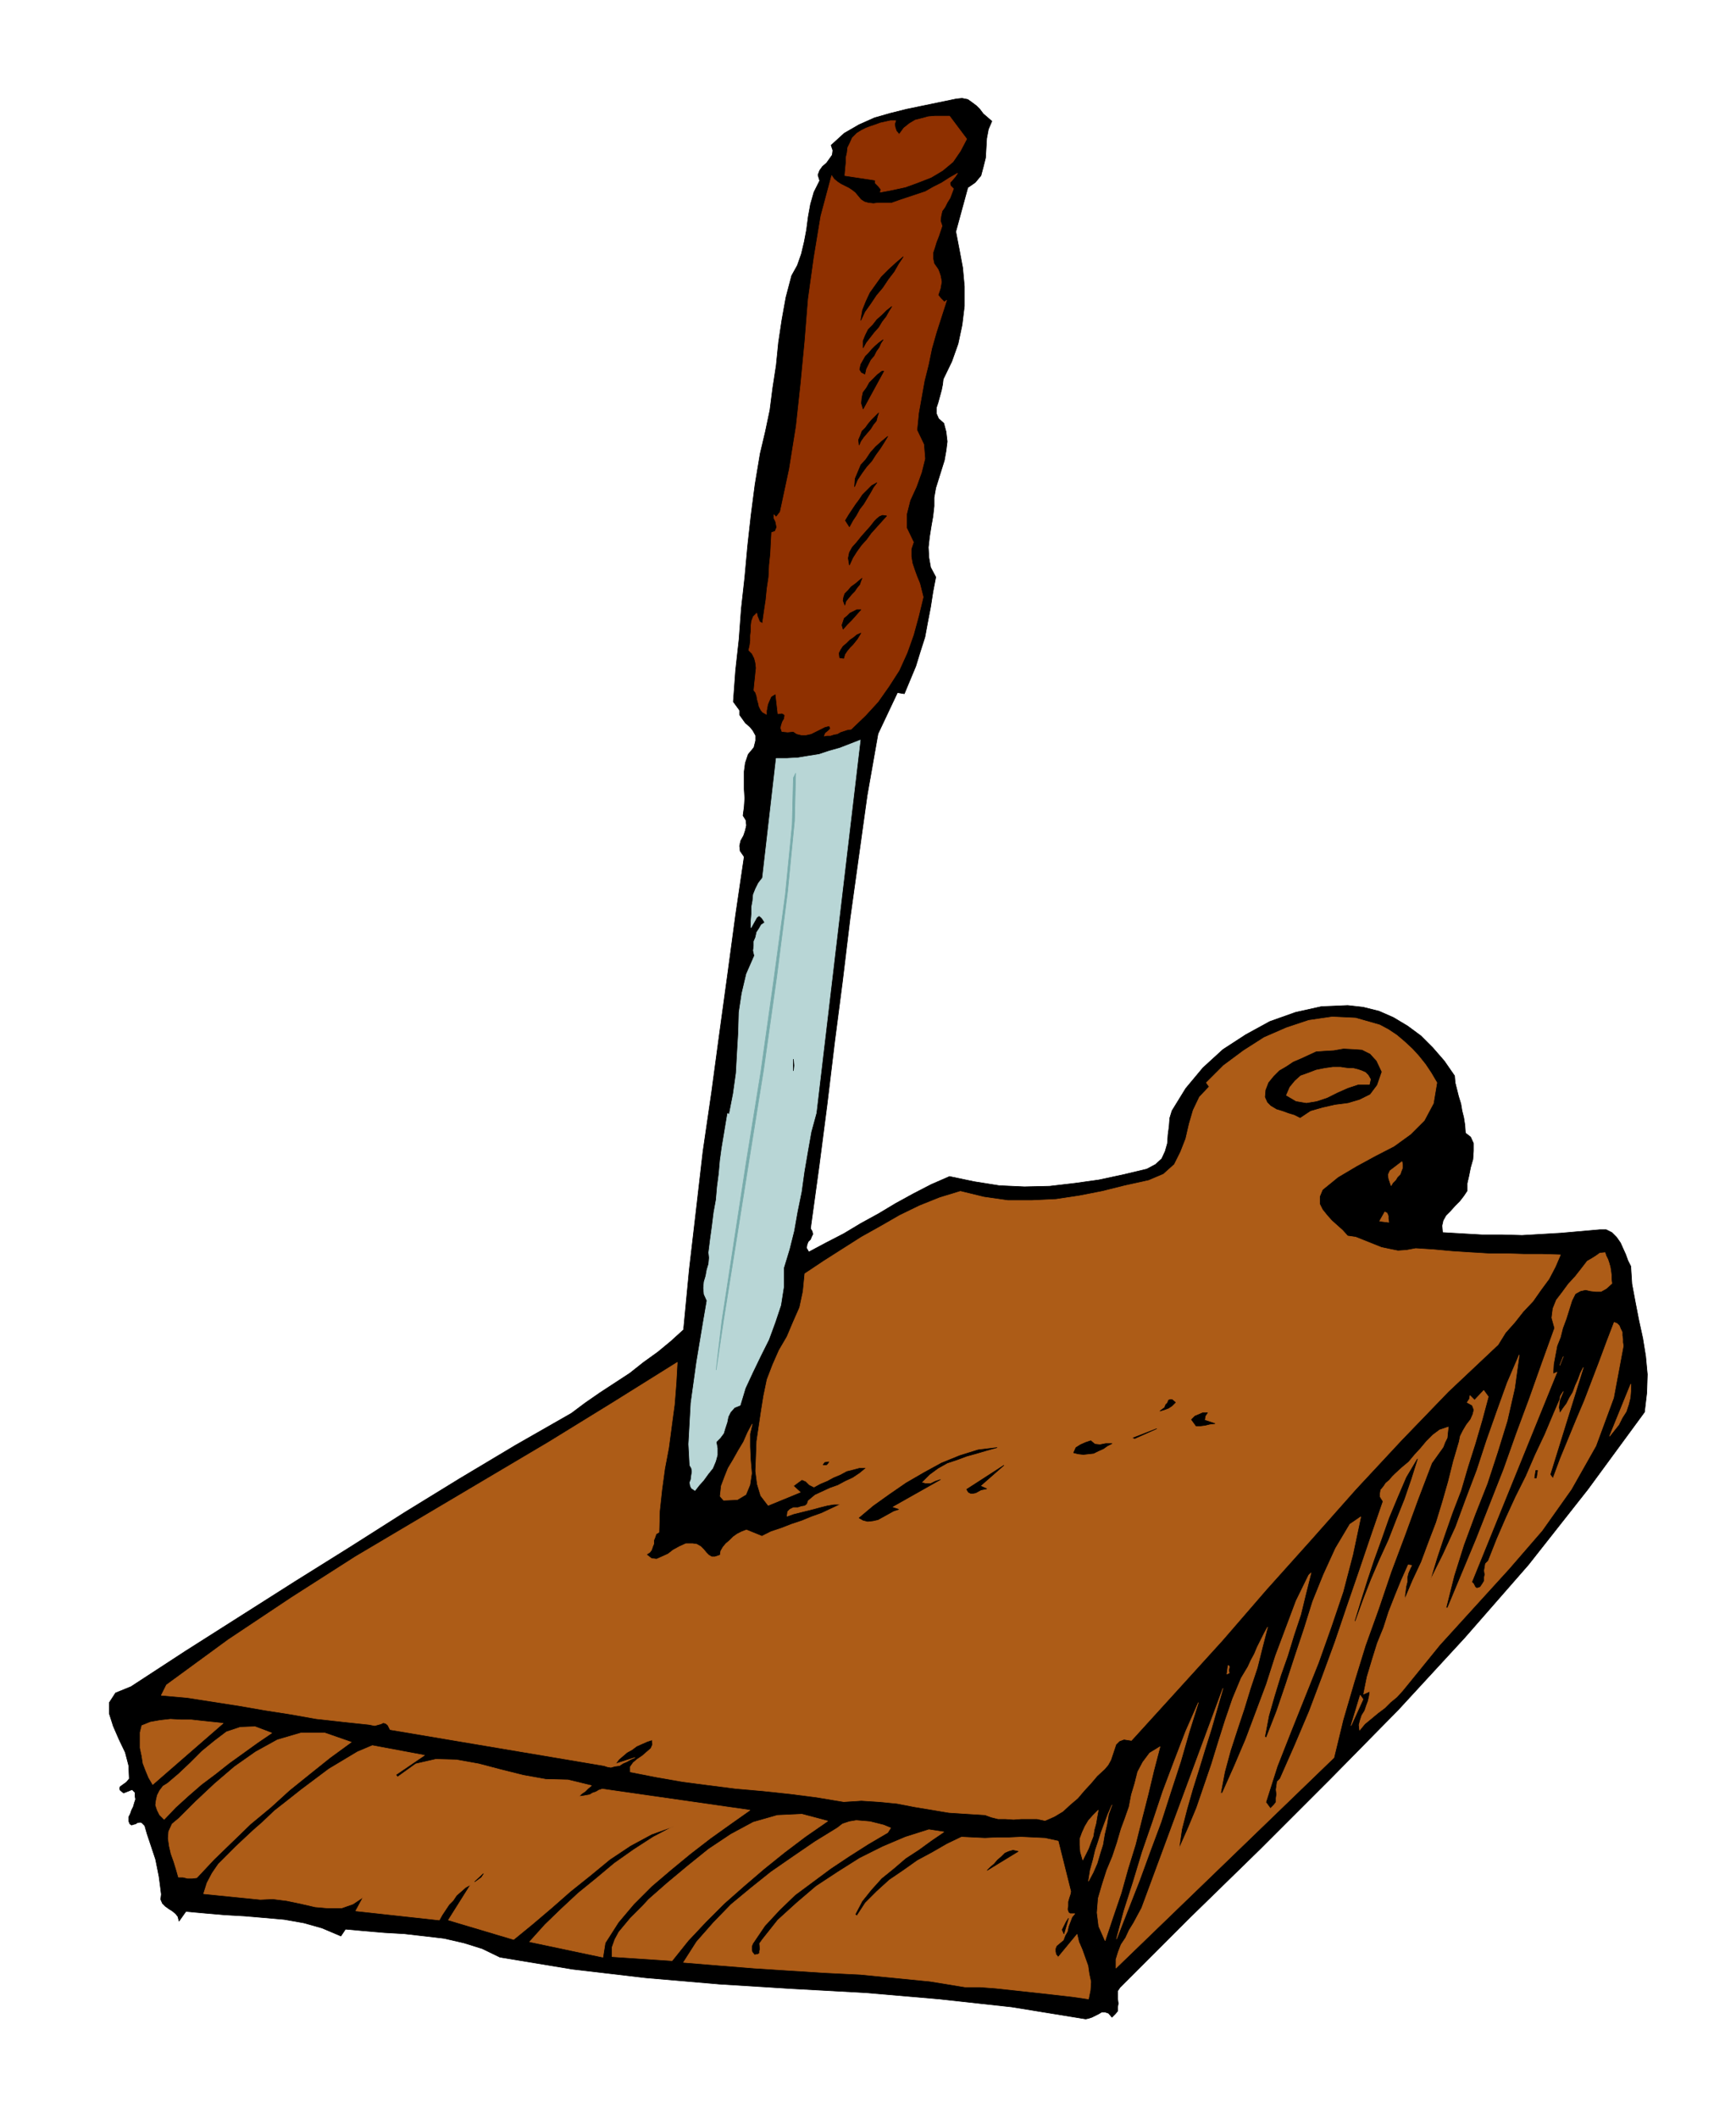
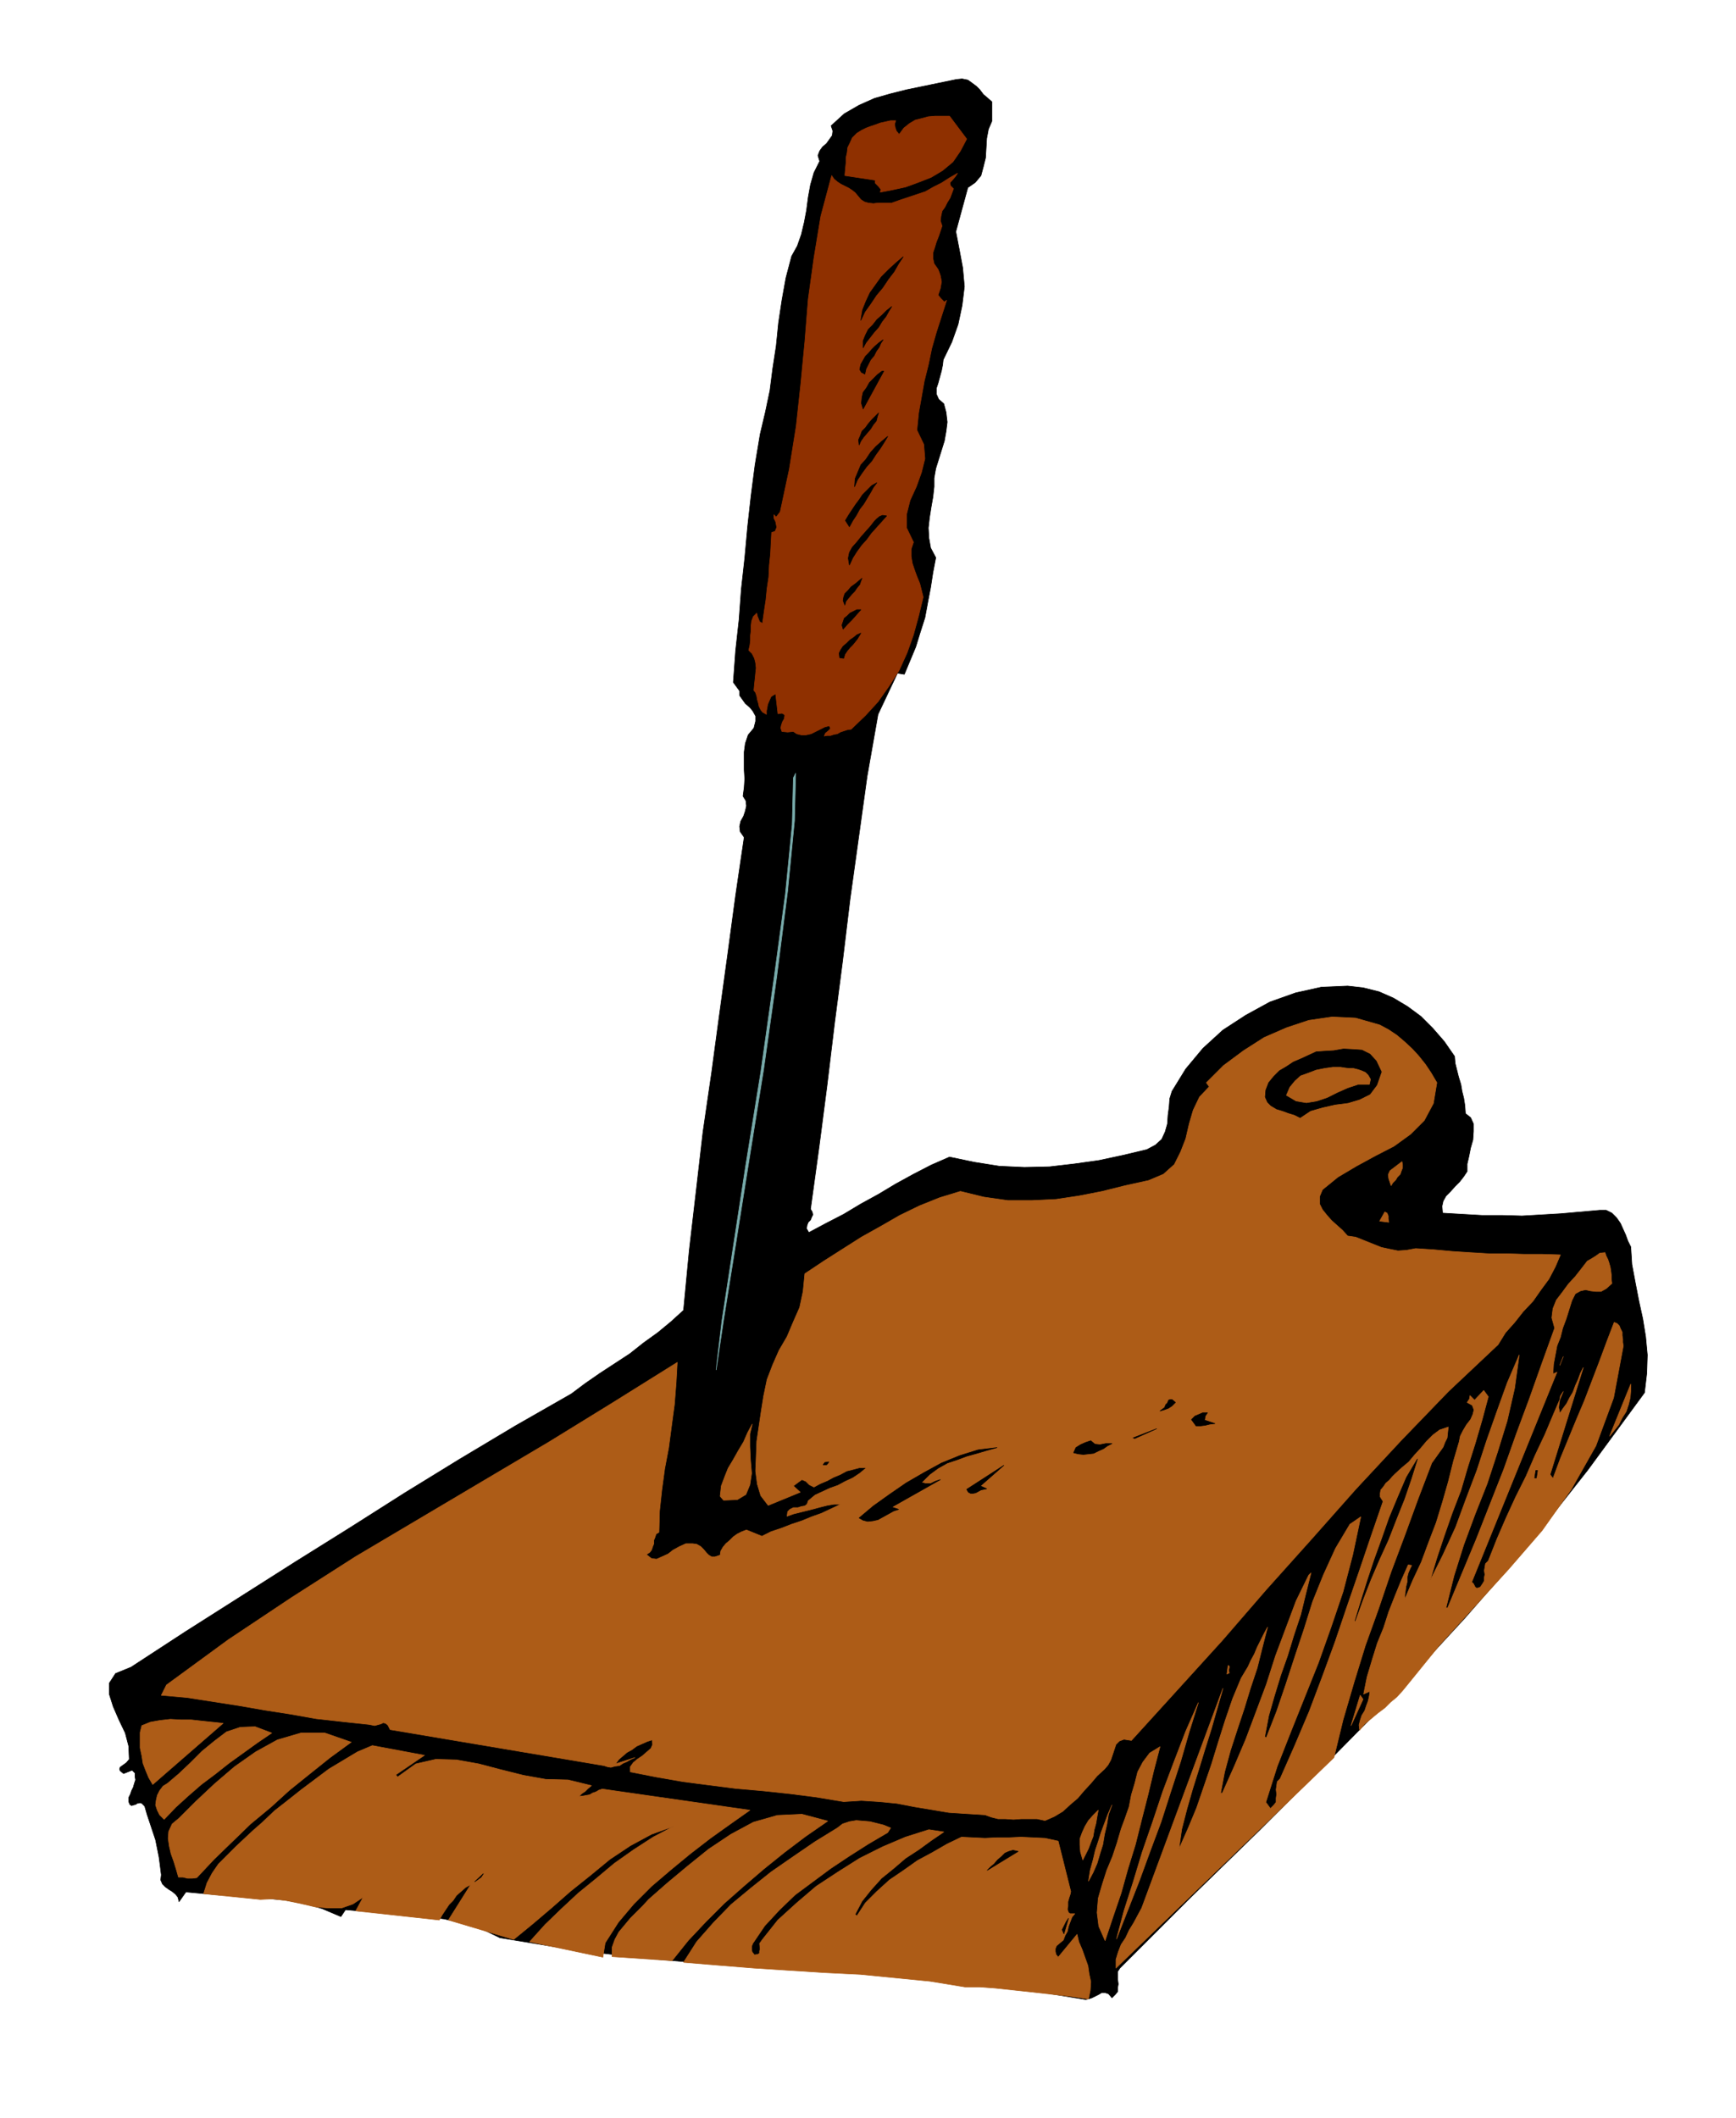
<svg xmlns="http://www.w3.org/2000/svg" fill-rule="evenodd" height="598.337" preserveAspectRatio="none" stroke-linecap="round" viewBox="0 0 3035 3703" width="490.455">
  <style>.pen0{stroke:#000;stroke-width:1;stroke-linejoin:round}.brush1{fill:#000}.brush2{fill:#8f3000}.pen1{stroke:#8f3000;stroke-width:1;stroke-linejoin:round}.brush5{fill:#ad5c17}.pen4{stroke:#ad5c17;stroke-width:1;stroke-linejoin:round}</style>
-   <path class="pen0 brush1" d="m1734 212-6 14-3 16-1 17-1 17-4 16-4 15-10 12-13 9-21 77 6 31 6 32 3 33v34l-4 33-7 33-11 31-15 31-1 9-2 10-3 11-3 11-3 9v10l4 9 9 8 4 15 2 17-2 16-3 17-5 16-5 16-5 16-3 17v15l-2 18-3 17-3 19-2 18 1 18 3 17 9 17-5 26-4 26-5 26-5 27-8 25-8 26-10 24-10 24-12-2-34 72-19 108-15 108-15 108-13 108-14 108-13 108-14 108-15 109 3 5 1 5-2 4-2 5-4 4-2 5-1 6 4 7 30-16 31-16 30-18 31-17 30-18 31-17 31-16 32-14 43 9 44 7 44 2 44-1 43-5 43-6 42-9 42-10 15-8 11-10 6-13 4-14 1-15 2-15 1-14 4-13 24-39 30-36 35-32 40-26 42-23 45-16 45-10 46-2 27 3 28 7 25 11 25 15 23 17 21 21 20 23 18 26 1 12 3 12 3 12 4 13 2 12 3 12 2 13 1 14 9 7 5 11v13l-1 15-4 14-3 15-3 13v13l-6 9-7 9-8 8-8 9-8 8-5 9-2 9 1 12 34 2 35 2h35l35 1 34-2 34-2 34-3 34-3h11l10 5 8 8 7 10 4 9 5 11 4 11 5 10 2 31 6 32 6 31 7 32 5 31 3 32-1 32-4 34-99 135-104 132-111 127-116 126-120 122-122 122-123 120-122 122-4 6v14l1 8-1 6v7l-4 5-6 6-6-7-6-2h-6l-5 3-6 3-6 3-6 2-5 1-129-21-128-14-128-11-128-7-128-8-128-11-128-15-127-21-31-15-32-10-35-8-34-4-35-4-35-2-35-3-33-3-8 12-33-14-32-9-34-6-34-3-35-3-35-2-35-3-33-3-12 17-2-8-4-5-6-5-5-3-7-5-5-5-3-7 1-9-2-16-2-15-3-15-3-15-5-15-5-15-5-15-4-14-5-5-3-1-5 1-3 2-4 1-3 1-3-2-2-5v-7l3-6 2-6 3-6 2-7 2-6-1-6v-6l-5-5-5 2-5 2-5 2-6-5-1-3 1-3 4-3 7-5 5-6-1-23-6-23-11-23-10-23-7-22v-19l11-17 27-11 95-62 96-61 96-61 96-60 96-61 96-59 97-58 98-56 24-18 26-18 26-17 26-17 24-19 25-18 23-19 22-20 10-105 12-103 12-104 15-103 14-104 14-102 14-104 15-102-7-10-1-9 2-9 5-9 3-9 2-9-1-9-5-8 2-15 1-15-1-16v-31l2-15 5-15 10-12 3-12v-9l-5-9-5-6-8-7-5-7-5-7v-8l-11-15 4-55 6-54 4-54 6-54 5-55 6-54 7-54 9-54 9-38 8-38 5-39 6-39 4-40 6-40 7-39 10-38 10-18 7-20 5-21 4-21 3-23 4-22 6-21 10-20-3-10 3-8 5-7 7-6 5-7 5-7 1-8-3-9 23-21 26-15 27-12 28-8 28-7 29-6 29-6 29-6 10-1 10 2 7 5 8 6 6 6 6 8 7 6 8 7z" />
+   <path class="pen0 brush1" d="m1734 212-6 14-3 16-1 17-1 17-4 16-4 15-10 12-13 9-21 77 6 31 6 32 3 33l-4 33-7 33-11 31-15 31-1 9-2 10-3 11-3 11-3 9v10l4 9 9 8 4 15 2 17-2 16-3 17-5 16-5 16-5 16-3 17v15l-2 18-3 17-3 19-2 18 1 18 3 17 9 17-5 26-4 26-5 26-5 27-8 25-8 26-10 24-10 24-12-2-34 72-19 108-15 108-15 108-13 108-14 108-13 108-14 108-15 109 3 5 1 5-2 4-2 5-4 4-2 5-1 6 4 7 30-16 31-16 30-18 31-17 30-18 31-17 31-16 32-14 43 9 44 7 44 2 44-1 43-5 43-6 42-9 42-10 15-8 11-10 6-13 4-14 1-15 2-15 1-14 4-13 24-39 30-36 35-32 40-26 42-23 45-16 45-10 46-2 27 3 28 7 25 11 25 15 23 17 21 21 20 23 18 26 1 12 3 12 3 12 4 13 2 12 3 12 2 13 1 14 9 7 5 11v13l-1 15-4 14-3 15-3 13v13l-6 9-7 9-8 8-8 9-8 8-5 9-2 9 1 12 34 2 35 2h35l35 1 34-2 34-2 34-3 34-3h11l10 5 8 8 7 10 4 9 5 11 4 11 5 10 2 31 6 32 6 31 7 32 5 31 3 32-1 32-4 34-99 135-104 132-111 127-116 126-120 122-122 122-123 120-122 122-4 6v14l1 8-1 6v7l-4 5-6 6-6-7-6-2h-6l-5 3-6 3-6 3-6 2-5 1-129-21-128-14-128-11-128-7-128-8-128-11-128-15-127-21-31-15-32-10-35-8-34-4-35-4-35-2-35-3-33-3-8 12-33-14-32-9-34-6-34-3-35-3-35-2-35-3-33-3-12 17-2-8-4-5-6-5-5-3-7-5-5-5-3-7 1-9-2-16-2-15-3-15-3-15-5-15-5-15-5-15-4-14-5-5-3-1-5 1-3 2-4 1-3 1-3-2-2-5v-7l3-6 2-6 3-6 2-7 2-6-1-6v-6l-5-5-5 2-5 2-5 2-6-5-1-3 1-3 4-3 7-5 5-6-1-23-6-23-11-23-10-23-7-22v-19l11-17 27-11 95-62 96-61 96-61 96-60 96-61 96-59 97-58 98-56 24-18 26-18 26-17 26-17 24-19 25-18 23-19 22-20 10-105 12-103 12-104 15-103 14-104 14-102 14-104 15-102-7-10-1-9 2-9 5-9 3-9 2-9-1-9-5-8 2-15 1-15-1-16v-31l2-15 5-15 10-12 3-12v-9l-5-9-5-6-8-7-5-7-5-7v-8l-11-15 4-55 6-54 4-54 6-54 5-55 6-54 7-54 9-54 9-38 8-38 5-39 6-39 4-40 6-40 7-39 10-38 10-18 7-20 5-21 4-21 3-23 4-22 6-21 10-20-3-10 3-8 5-7 7-6 5-7 5-7 1-8-3-9 23-21 26-15 27-12 28-8 28-7 29-6 29-6 29-6 10-1 10 2 7 5 8 6 6 6 6 8 7 6 8 7z" />
  <path class="pen1 brush2" d="m1690 243-11 21-13 19-18 15-20 12-23 9-22 8-23 5-21 4 1-5-4-5-6-6v-5l-53-8 1-12 1-10v-9l2-9 1-9 4-8 4-9 8-8 8-5 8-4 8-3 9-3 8-3 9-2 9-2h9l-2 6 1 6 2 6 5 6 8-11 10-8 10-6 12-3 11-3 12-1h25l30 40z" />
  <path class="pen1 brush2" d="m1667 330-3 8-3 8-5 8-4 8-5 7-2 9-1 8 3 9-3 9-3 9-4 10-3 10-3 9v10l2 9 7 10 2 5 2 6 1 5 1 6-1 5-1 6-2 6-2 6 5 6 6 6 4-3-9 28-9 28-8 28-6 29-7 28-5 28-5 28-3 30 12 25 2 25-6 24-9 25-11 24-6 24v24l12 25-4 12v13l2 12 4 12 4 11 5 12 3 12 3 12-8 33-9 33-11 31-14 31-18 28-19 27-22 24-25 24-7 1-6 2-6 2-5 3-6 1-6 2h-6l-5 1 2-5 5-4 4-4-2-5-8 2-8 4-8 4-8 4-9 2h-8l-8-2-6-4-10 1-10-1-2-6 1-5 2-6 3-5 1-6-1-2-4-2-7 1-4-35-8 5-4 9-2 5-1 6-1 5v6l-7-4-3-4-3-6-1-5-2-7-1-6-2-6-3-4 1-11 1-9 1-10 1-9-1-9-2-8-4-8-6-6 2-9 1-8v-9l1-8v-9l1-8 3-8 6-6 1 5 2 5 2 5 5 3 3-21 3-20 2-20 3-20 1-21 2-19 1-20 1-18 6-2 3-7-2-10-3-6v-6l4 4 7-9 16-75 12-75 8-74 7-73 6-75 10-72 12-73 19-71 4 6 6 5 6 4 8 4 6 3 6 4 5 4 5 6 5 6 6 4 7 2 9 1 8-1h24l14-5 15-5 15-5 15-5 14-8 14-7 14-9 14-8-4 6-6 7-3 3v3l1 3 5 5z" />
  <path class="pen0 brush1" d="m1505 560 3-18 6-15 7-15 10-14 10-14 12-12 13-12 13-11-8 12-8 14-10 13-10 15-11 13-10 15-10 14-7 15zm4 48v-12l4-10 5-10 8-8 7-9 9-8 8-8 9-7-5 8-5 9-7 9-6 10-8 9-7 9-7 9-5 9zm3 46-6-3-3-5 2-9 4-7 4-7 6-6 5-6 6-6 7-6 7-5-4 6-3 7-5 7-4 8-6 7-4 8-4 8-2 9zm-3 61-3-10 1-10 2-9 6-8 5-9 7-7 7-7 8-6h3l-36 66zm-7 63-1-9 3-7 3-8 6-6 5-7 6-7 6-6 6-6-2 6-2 8-5 6-5 8-6 7-6 7-5 7-3 7zm-8 73 1-14 5-12 5-12 9-10 8-12 9-10 10-9 11-9-6 10-7 11-8 11-7 11-9 10-8 11-8 12-5 12zm39-7-6 8-5 9-6 10-6 10-7 9-6 11-6 9-6 11-7-11 6-10 6-9 6-9 6-8 6-9 8-8 8-8 9-5zm17 58-9 10-9 10-9 10-8 11-9 10-8 11-7 11-6 13-2-12 2-10 5-9 8-9 8-10 8-9 8-9 7-9 4-4 5-4 5-2 7 1zm-73 156-3-8 1-6 2-6 6-6 5-6 7-5 6-5 6-5-2 5-2 6-5 6-4 6-5 5-5 6-5 6-2 7zm28 8-8 9-8 9-8 8-7 8-2-7 2-6 2-6 5-4 5-5 6-3 6-3h7zm-30 85-7-1-1-8 3-6 4-6 6-5 6-6 6-4 6-5 7-3-6 10-8 10-5 5-5 6-4 6-2 7z" />
-   <path style="stroke:#b8d6d6;stroke-width:1;stroke-linejoin:round;fill:#b8d6d6" d="m1427 1946-9 33-6 34-6 35-5 36-7 34-6 34-8 32-10 33v33l-5 32-10 30-11 30-14 28-14 29-13 28-9 30-10 4-7 8-4 8-2 10-3 9-3 10-6 8-7 7 2 11v12l-3 11-5 12-8 10-8 11-8 9-7 9-6-4-2-4-1-6 2-5 1-8 1-6-1-6-3-5-2-37 2-36 2-36 5-36 5-36 6-36 6-36 6-35-5-11-1-11 1-11 3-10 2-11 3-10 1-11-1-9 3-24 3-22 3-24 4-22 2-23 3-23 2-23 3-22 10-60 3 1 7-36 5-36 2-36 2-34 1-36 5-33 8-34 14-32-2-9 1-8v-8l3-7 2-9 4-6 4-7 6-4-3-5-3-4-4-3-4 3-10 18v-12l1-12v-12l2-11 1-11 4-10 5-10 7-9 24-209h19l19-1 18-3 19-3 18-6 18-5 18-7 18-7-77 652z" />
  <path style="stroke:#78abab;stroke-width:1;stroke-linejoin:round;fill:#78abab" d="m1252 2395 10-85 19-124 23-150 26-161 23-163 20-148 12-122 2-82 4-8-2 83-12 123-19 149-23 163-26 162-24 151-20 125-13 87z" />
  <path class="pen4 brush5" d="m2512 1893-6 36-16 30-24 24-29 21-33 17-33 18-32 19-27 22-5 12v13l5 10 8 10 8 9 10 9 9 8 9 10 14 2 15 6 15 6 15 6 14 3 15 3 15-1 16-3 31 2 33 3 31 2 33 2h31l31 1h31l32 1-9 21-11 21-14 19-14 20-17 18-15 19-16 18-13 21-87 82-82 85-80 86-78 88-78 87-77 89-79 87-80 88-13-2-8 3-6 6-3 9-3 9-3 9-5 9-6 7-13 12-11 13-12 13-11 13-13 11-13 12-15 9-16 7-14-3h-28l-13 1-14-1h-13l-12-3-11-4-32-2-31-2-30-5-30-5-31-6-31-3-31-2-31 2-48-8-47-6-47-5-46-4-47-6-46-6-46-8-46-9v-9l5-7 7-6 9-6 8-7 7-6 3-7-1-8-9 3-9 4-9 4-8 6-9 5-7 6-7 6-6 8 34-11-7 3-7 4-7 3-6 4-8 1-7 2-6-1-6-2-374-63-4-8-4-3-4-1-4 2-11 3-10-2-47-5-45-5-45-8-45-7-46-8-45-7-45-7-45-4 9-18 108-79 111-74 111-71 113-67 113-67 113-67 112-69 112-70-2 36-3 38-5 37-5 38-7 37-5 37-4 37-1 37-5 3-2 6-2 5v6l-2 5-2 6-3 4-6 4 9 7 9 1 9-4 11-5 9-7 11-6 11-5h12l7 1 7 4 5 5 5 6 4 4 5 3h6l9-3 1-7 4-7 5-6 7-6 6-6 7-5 8-4 8-3 27 11 16-8 18-6 18-7 18-6 17-7 17-6 17-8 17-8h-12l-12 2-12 3-11 3-12 3-12 3-12 3-11 4 1-8 4-4 6-3h8l6-2 6-1 4-3 2-6 12-10 13-6 13-6 14-5 13-7 13-6 12-8 12-10h-12l-11 3-12 3-11 6-12 5-11 6-12 5-11 6-8-4-6-6-7-3-7 5-8 6 12 11-56 23-13-17-6-20-3-23 1-25 1-27 4-27 4-27 4-25 6-29 10-26 11-25 14-24 11-26 11-25 6-28 3-31 33-22 33-21 33-21 34-19 33-19 35-17 35-14 36-11 41 10 42 6h42l42-2 40-6 41-8 40-10 41-9 26-11 19-17 11-22 9-23 6-26 7-24 11-23 17-18-5-7 30-30 35-26 36-23 39-17 39-13 41-6 41 2 42 12 15 8 15 10 13 11 14 13 11 12 12 15 10 15 10 17z" />
  <path class="pen0 brush1" d="m2415 1874-8 23-12 16-18 9-20 6-23 3-22 5-21 6-18 12-10-5-10-3-11-4-10-3-10-6-6-6-4-9 1-12 5-13 9-11 10-10 12-7 12-8 14-6 13-6 13-6 14-1 17-1 17-3 18 1 14 1 14 7 11 12 9 19z" />
  <path class="pen4 brush5" d="m2396 1887-2 9h-20l-18 6-18 8-18 9-18 6-18 3-18-3-17-10 6-14 9-11 10-9 14-5 13-5 15-3 14-2h14l6 1 8 1h8l8 2 6 2 7 3 5 5 4 7z" />
  <path class="pen0 brush1" d="M1387 1872v-20l1 11-1 9z" />
  <path class="pen4 brush5" d="m2432 2073-2-6-2-6-1-7 3-7 21-16 1 5v6l-2 5-2 6-5 5-3 5-5 5-3 5zm-4 64-16-2 9-16 4 2 2 5v5l1 6zm390 107-10 9-9 5h-9l-9-1-9-2-9 2-9 5-6 12-5 16-5 16-6 16-4 16-6 15-3 16-3 16-1 17 3-1 4-2-149 367 3 3 3 6 3 2 6-2 4-6 3-5v-6l1-5-1-7 1-6 1-6 5-5 15-38 16-37 17-37 18-36 16-37 17-36 16-38 16-37-5 8-2 11-1 9 2 10 6-9 6-8 5-10 6-10 4-11 5-11 4-11 5-10-58 187 5 7 13-35 14-34 14-34 14-33 13-34 13-34 13-35 13-34 5 2 4 4 2 5 3 6v6l1 6v6l1 6-17 91-31 84-43 76-51 72-58 67-61 67-60 66-56 69-9 11-10 11-11 9-10 10-12 9-12 10-11 9-9 11-1-9 2-8 3-9 5-8 3-9 3-8 2-9 1-8-11 5 6-30 9-30 9-29 11-27 9-28 11-28 11-27 12-27 6 1-3 6-3 7-2 8v8l-2 8-1 8-1 7v7l14-33 15-32 13-35 13-34 11-36 10-35 9-36 10-34 2-10 5-10 6-10 7-9 4-9 2-8-3-8-9-5 4-6 1-6 8 8 16-17 8 11-11 41-12 41-13 41-12 41-15 39-14 40-13 39-12 40 23-46 22-48 18-49 19-50 17-52 18-51 18-50 21-49-8 58-13 57-17 55-18 55-21 53-20 54-17 54-14 56h3l25-60 25-60 24-61 24-61 22-62 23-62 22-62 22-61-5-18 2-16 6-15 10-13 11-15 12-13 11-14 10-13 7-4 8-5 7-5 9-1 2 6 3 6 2 6 2 7 1 6 1 8v7l1 8zm-85 128-6 15 6-15zm81 139 37-91v12l-1 12-3 12-4 12-7 11-6 12-8 10-8 10zm-282-16-1 9-1 10-4 8-3 8-5 7-5 7-5 7-5 7-24 63-23 63-24 64-22 65-23 64-20 65-19 65-16 66-381 368v-15l4-13 5-13 8-12 6-13 8-13 7-13 7-13 142-384-10 35-10 35-11 35-11 36-11 35-10 35-9 35-5 35 16-36 15-36 13-38 13-38 12-39 12-38 13-38 15-36 6-10 6-10 5-11 6-11 5-12 6-12 6-12 6-11-9 35-9 36-12 36-11 36-12 36-12 37-10 37-7 37h3l21-47 20-47 18-48 18-48 16-50 18-48 18-48 22-45 4-4-9 36-9 37-12 36-11 36-12 34-11 36-10 35-7 37 3 1 18-46 16-47 16-49 16-48 15-48 19-47 21-46 25-42 19-13-14 66-17 65-21 62-22 62-24 60-24 60-24 61-20 63 8 11 6-6 4-5v-7l1-7-1-8 1-7 1-7 5-5 26-59 25-59 23-61 22-60 21-62 21-61 21-62 21-61-5-8v-6l1-6 5-6 4-6 6-5 5-6 5-5 12-11 12-10 10-12 11-12 10-12 11-11 12-9 15-5z" />
  <path class="pen0 brush1" d="m2055 2452-6 6-6 4-8 3-7 2 4-3 4-3 2-5 3-3 2-5 3-1h3l6 5zm56 18-4 6-1 7 18 6-9 1-8 2-8 1h-8l-8-11 6-6 7-3 7-3h8zm574 101h3l-2 13h-3l2-13zm-316 263 11-36 11-35 12-36 13-36 13-37 15-36 15-35 19-32-11 35-12 35-14 35-14 36-16 35-15 35-14 36-13 36zm-388-320 41-16-38 17-3-1zm-37 10-8 4-7 5-9 4-8 4-9 1-9 1-9-1-8-2 4-9 8-5 9-4 9-3 7 6 9 1 10-2h11zm-201 7-18 5-17 5-18 5-16 6-18 6-16 9-15 11-14 14 7 2h9l8-4 9-3-85 48 12 4-9 3-9 5-9 5-9 5-9 2-9 1-8-2-7-4 25-21 28-20 29-20 31-18 31-17 32-13 32-10 33-4z" />
  <path class="pen4 brush5" d="m1265 2623-6-7 2-18 6-16 6-15 9-15 9-16 9-15 7-16 8-15-4 17v22l1 23 2 24-3 20-7 17-15 9-24 1z" />
  <path class="pen0 brush1" d="m1725 2603-10 2-9 5-5 1h-4l-4-2-3-5 65-42-41 36 11 5zm-276-47-2 3-2 2h-6l3-4 7-1z" />
  <path class="pen4 brush5" d="m2149 2925-4 2 2-15 2 1v3l-1 4 1 5zm213 92 16-53 5 7-21 46zm-410 373 13-49 16-50 16-53 18-52 18-54 20-53 20-52 22-50-16 51-15 52-17 52-17 53-19 51-19 52-20 51-20 51zm-20 3-11-25-3-24 2-25 7-24 8-25 10-24 8-24 7-24 7-19 7-20 4-21 6-20 5-20 9-17 12-16 18-11-11 42-10 42-11 43-11 44-13 42-12 43-14 41-14 42zm-29-104 3-19 5-18 4-17 5-15 5-16 6-16 6-16 7-16-6 16-3 18-4 17-3 18-5 16-5 17-7 16-8 15zm-10-37-4-14-1-12v-11l4-11 5-11 6-10 8-9 9-9-2 11-2 12-3 11-2 12-4 10-4 11-5 10-5 10zm-21 55-1 5-2 6-2 7v8l-1 5 2 6 3 2h8l-5 6-3 8-3 8-2 9-4 7-3 8-6 5-6 5-2 5v5l1 5 4 5 33-40 3 13 6 14 5 14 5 14 2 14 3 14-1 15-3 15-27-4-26-3-27-3-27-3-28-3-28-3-27-2h-26l-61-10-61-6-61-6-61-3-63-4-62-4-62-5-61-5 23-36 29-33 31-32 35-29 35-28 39-27 38-26 39-24 9-7 12-4 12-2 12 1 12 1 12 3 12 3 12 5-5 8-34 20-33 21-33 22-31 23-31 23-27 26-26 28-21 31-2 5v6l1 4 4 5 6-1 3-2v-4l1-3-1-10 5-7 27-34 33-30 34-29 38-25 38-24 40-20 40-17 41-13 26 4-22 15-22 16-23 15-21 18-21 17-18 20-16 20-12 23 3 3 15-23 20-20 22-20 25-17 24-17 26-14 26-15 25-12 20 1 21 1 21-1h21l21-1 21 1 21 1 23 5 22 88zM614 3046l-37 27-35 28-36 29-33 30-35 29-32 31-32 31-30 32-8 1h-8l-8-2h-8l-4-14-4-13-5-14-3-13-2-14 1-12 6-13 12-10 29-29 33-31 35-30 37-26 38-21 41-12h42l46 16zm78 57 3 4 32-23 35-8 36 1 39 7 38 10 40 10 39 7 39 1 41 10-6 5-5 5-6 4-5 5 8-1 11-2 5-3 6-2 5-3 6-2 258 37-34 24-35 25-35 27-34 28-34 29-31 31-27 32-23 36-4 25-128-27 27-30 29-28 29-27 32-26 31-26 34-24 34-22 36-19-39 14-37 20-36 24-34 28-35 28-33 29-33 28-33 27-114-34 39-62-9 5-8 7-8 7-6 9-7 7-6 9-6 9-5 9-146-16 13-24-18 12-20 7h-23l-23-2-26-6-24-5-24-3-22 1-99-10 6-19 9-17 11-16 15-15 15-15 16-15 15-14 16-14 21-20 23-18 24-19 24-18 24-18 25-15 25-15 26-11 91 17-50 34zm-425 17-7-12-5-12-5-13-2-13-3-14v-27l3-12 15-6 17-3 18-2 18 1h18l18 2 19 2 19 2-123 107zm208-90-25 17-25 18-25 18-24 19-24 18-23 20-22 20-20 21-8-8-4-8-3-9 1-8 2-9 4-8 6-8 8-5 20-17 20-19 20-20 22-18 21-16 24-8 26-1 29 11z" />
  <path class="pen4 brush5" d="m1447 3184-39 27-37 28-36 29-35 30-34 30-32 32-31 33-28 35-105-7v-16l5-14 7-13 10-12 10-12 11-11 11-11 10-11 33-29 36-30 36-29 39-26 39-21 42-12 43-2 45 12z" />
  <path class="pen0 brush1" d="m1780 3237-54 33 6-6 6-5 6-7 7-6 6-6 7-3 7-2 9 2zm80 144-3-7 3-6 4-8 4-6-8 27zm-1030-91 15-14-4 6-11 8z" />
</svg>